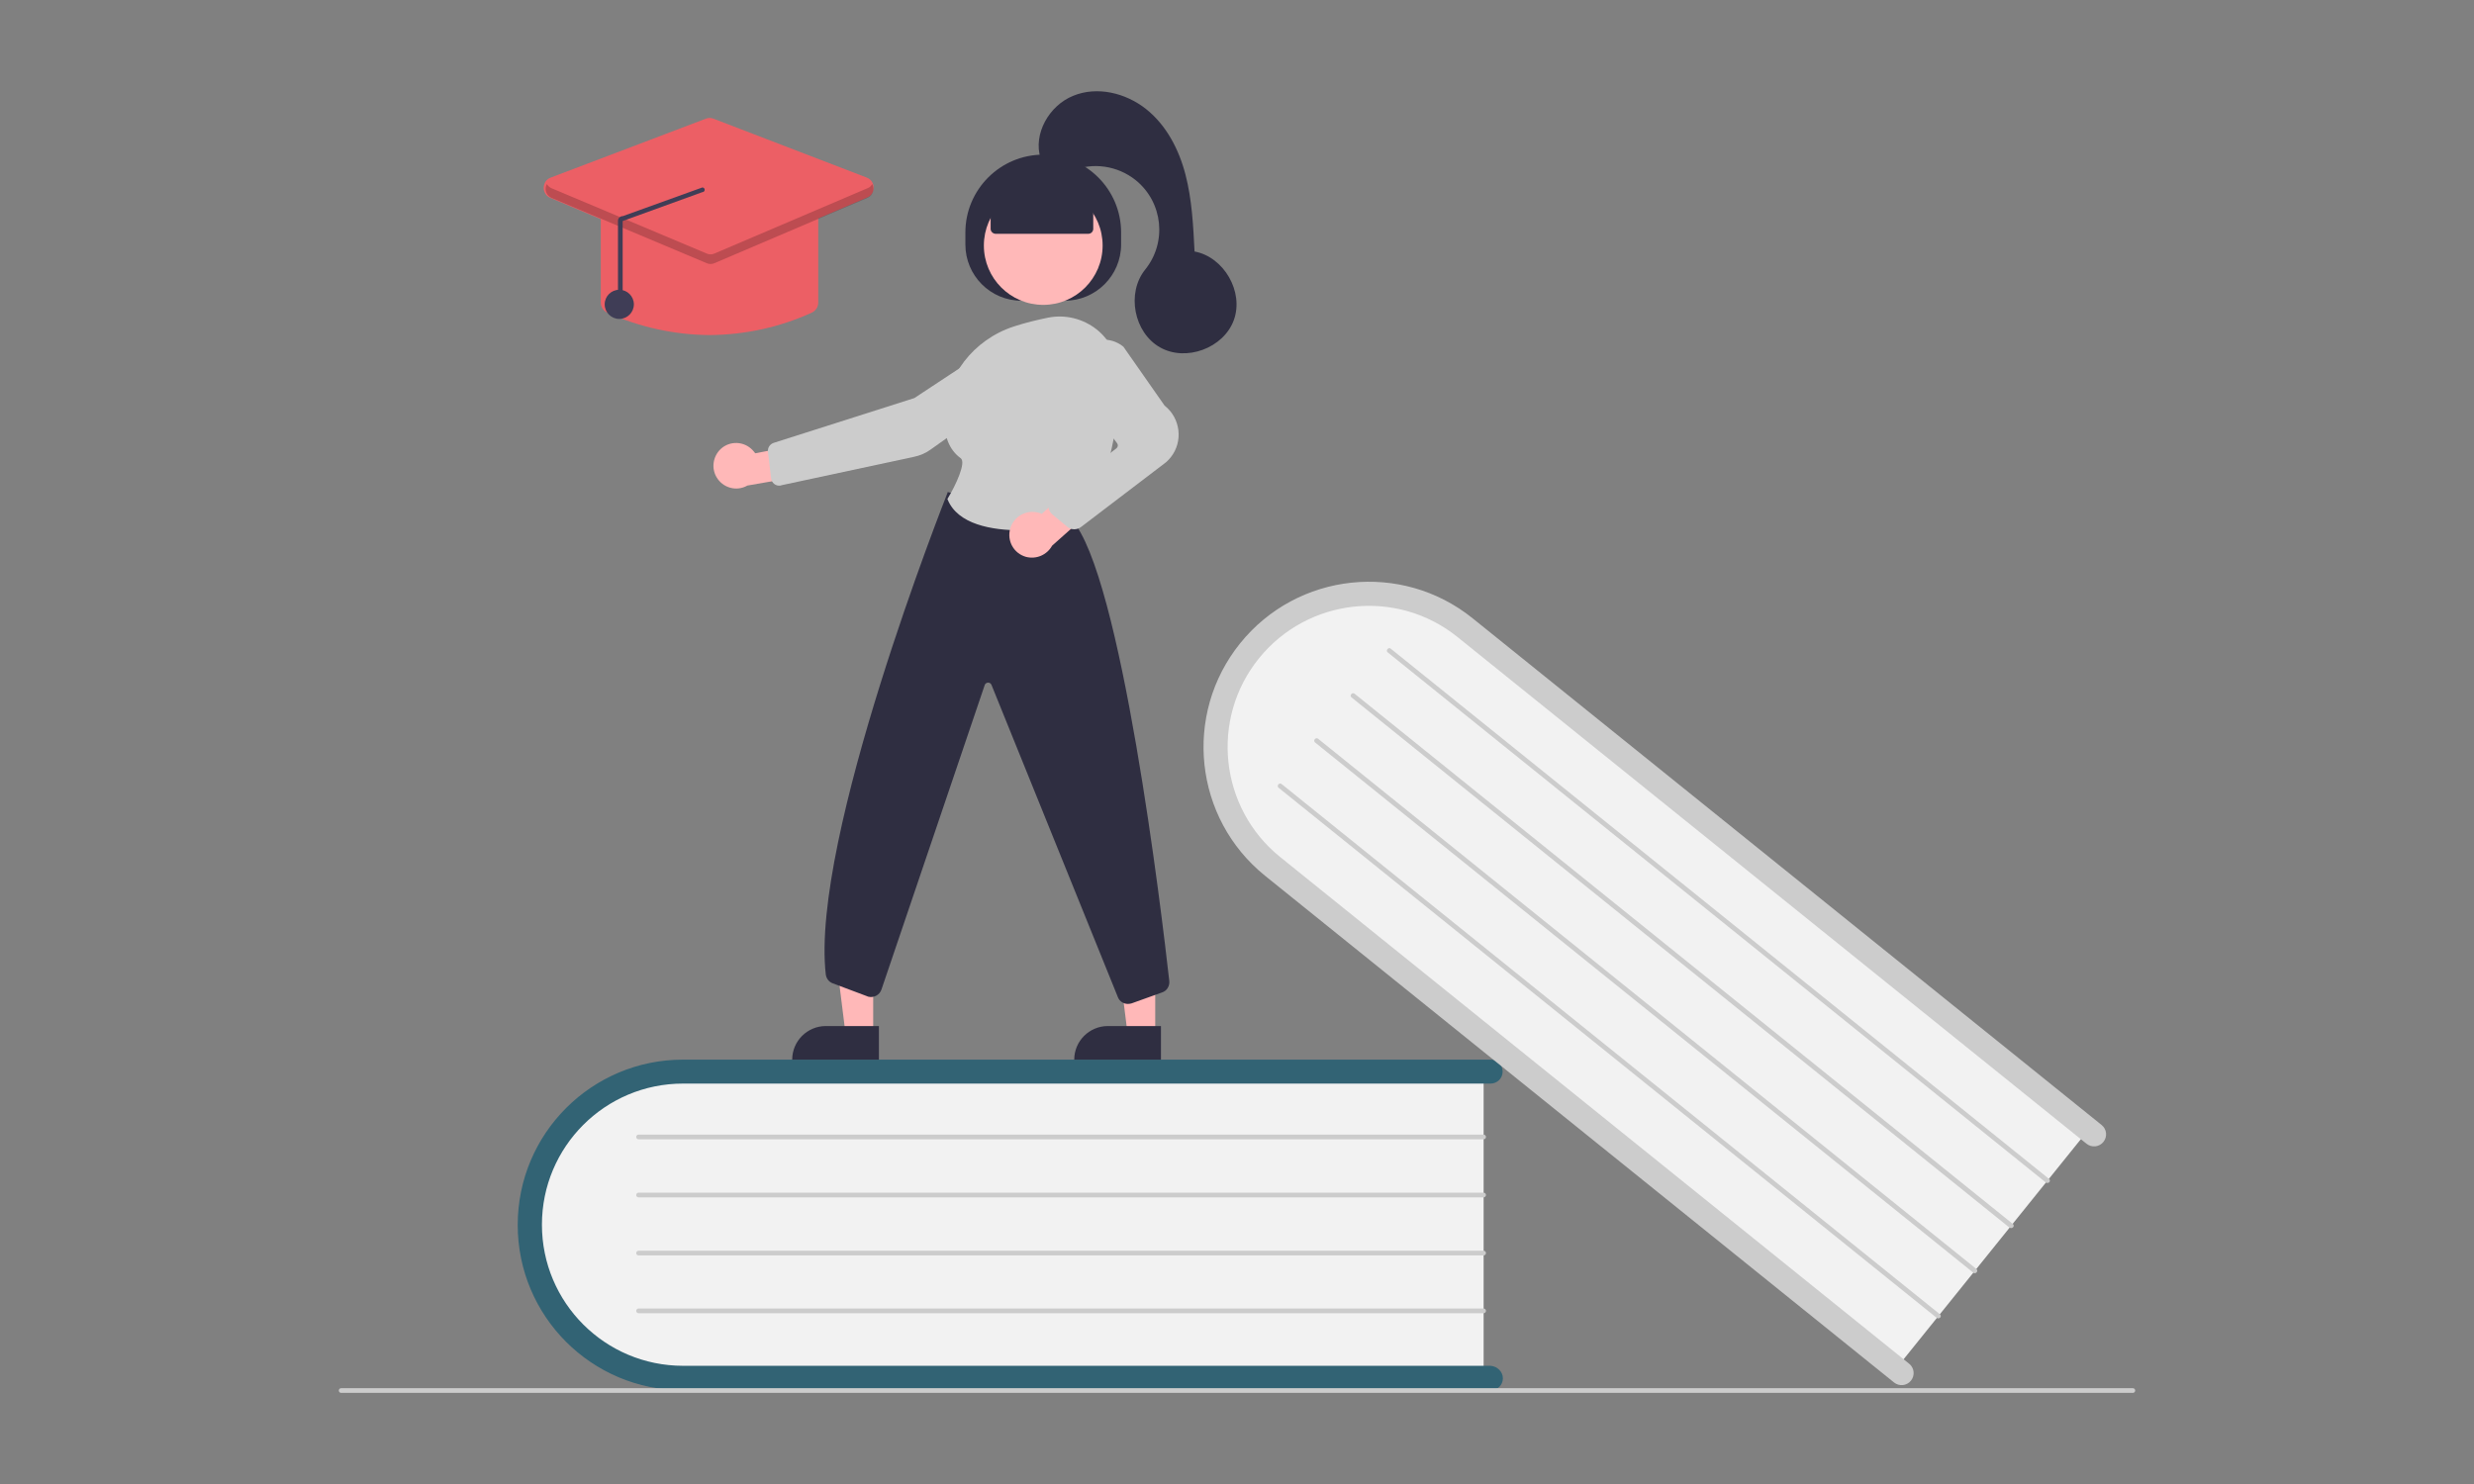
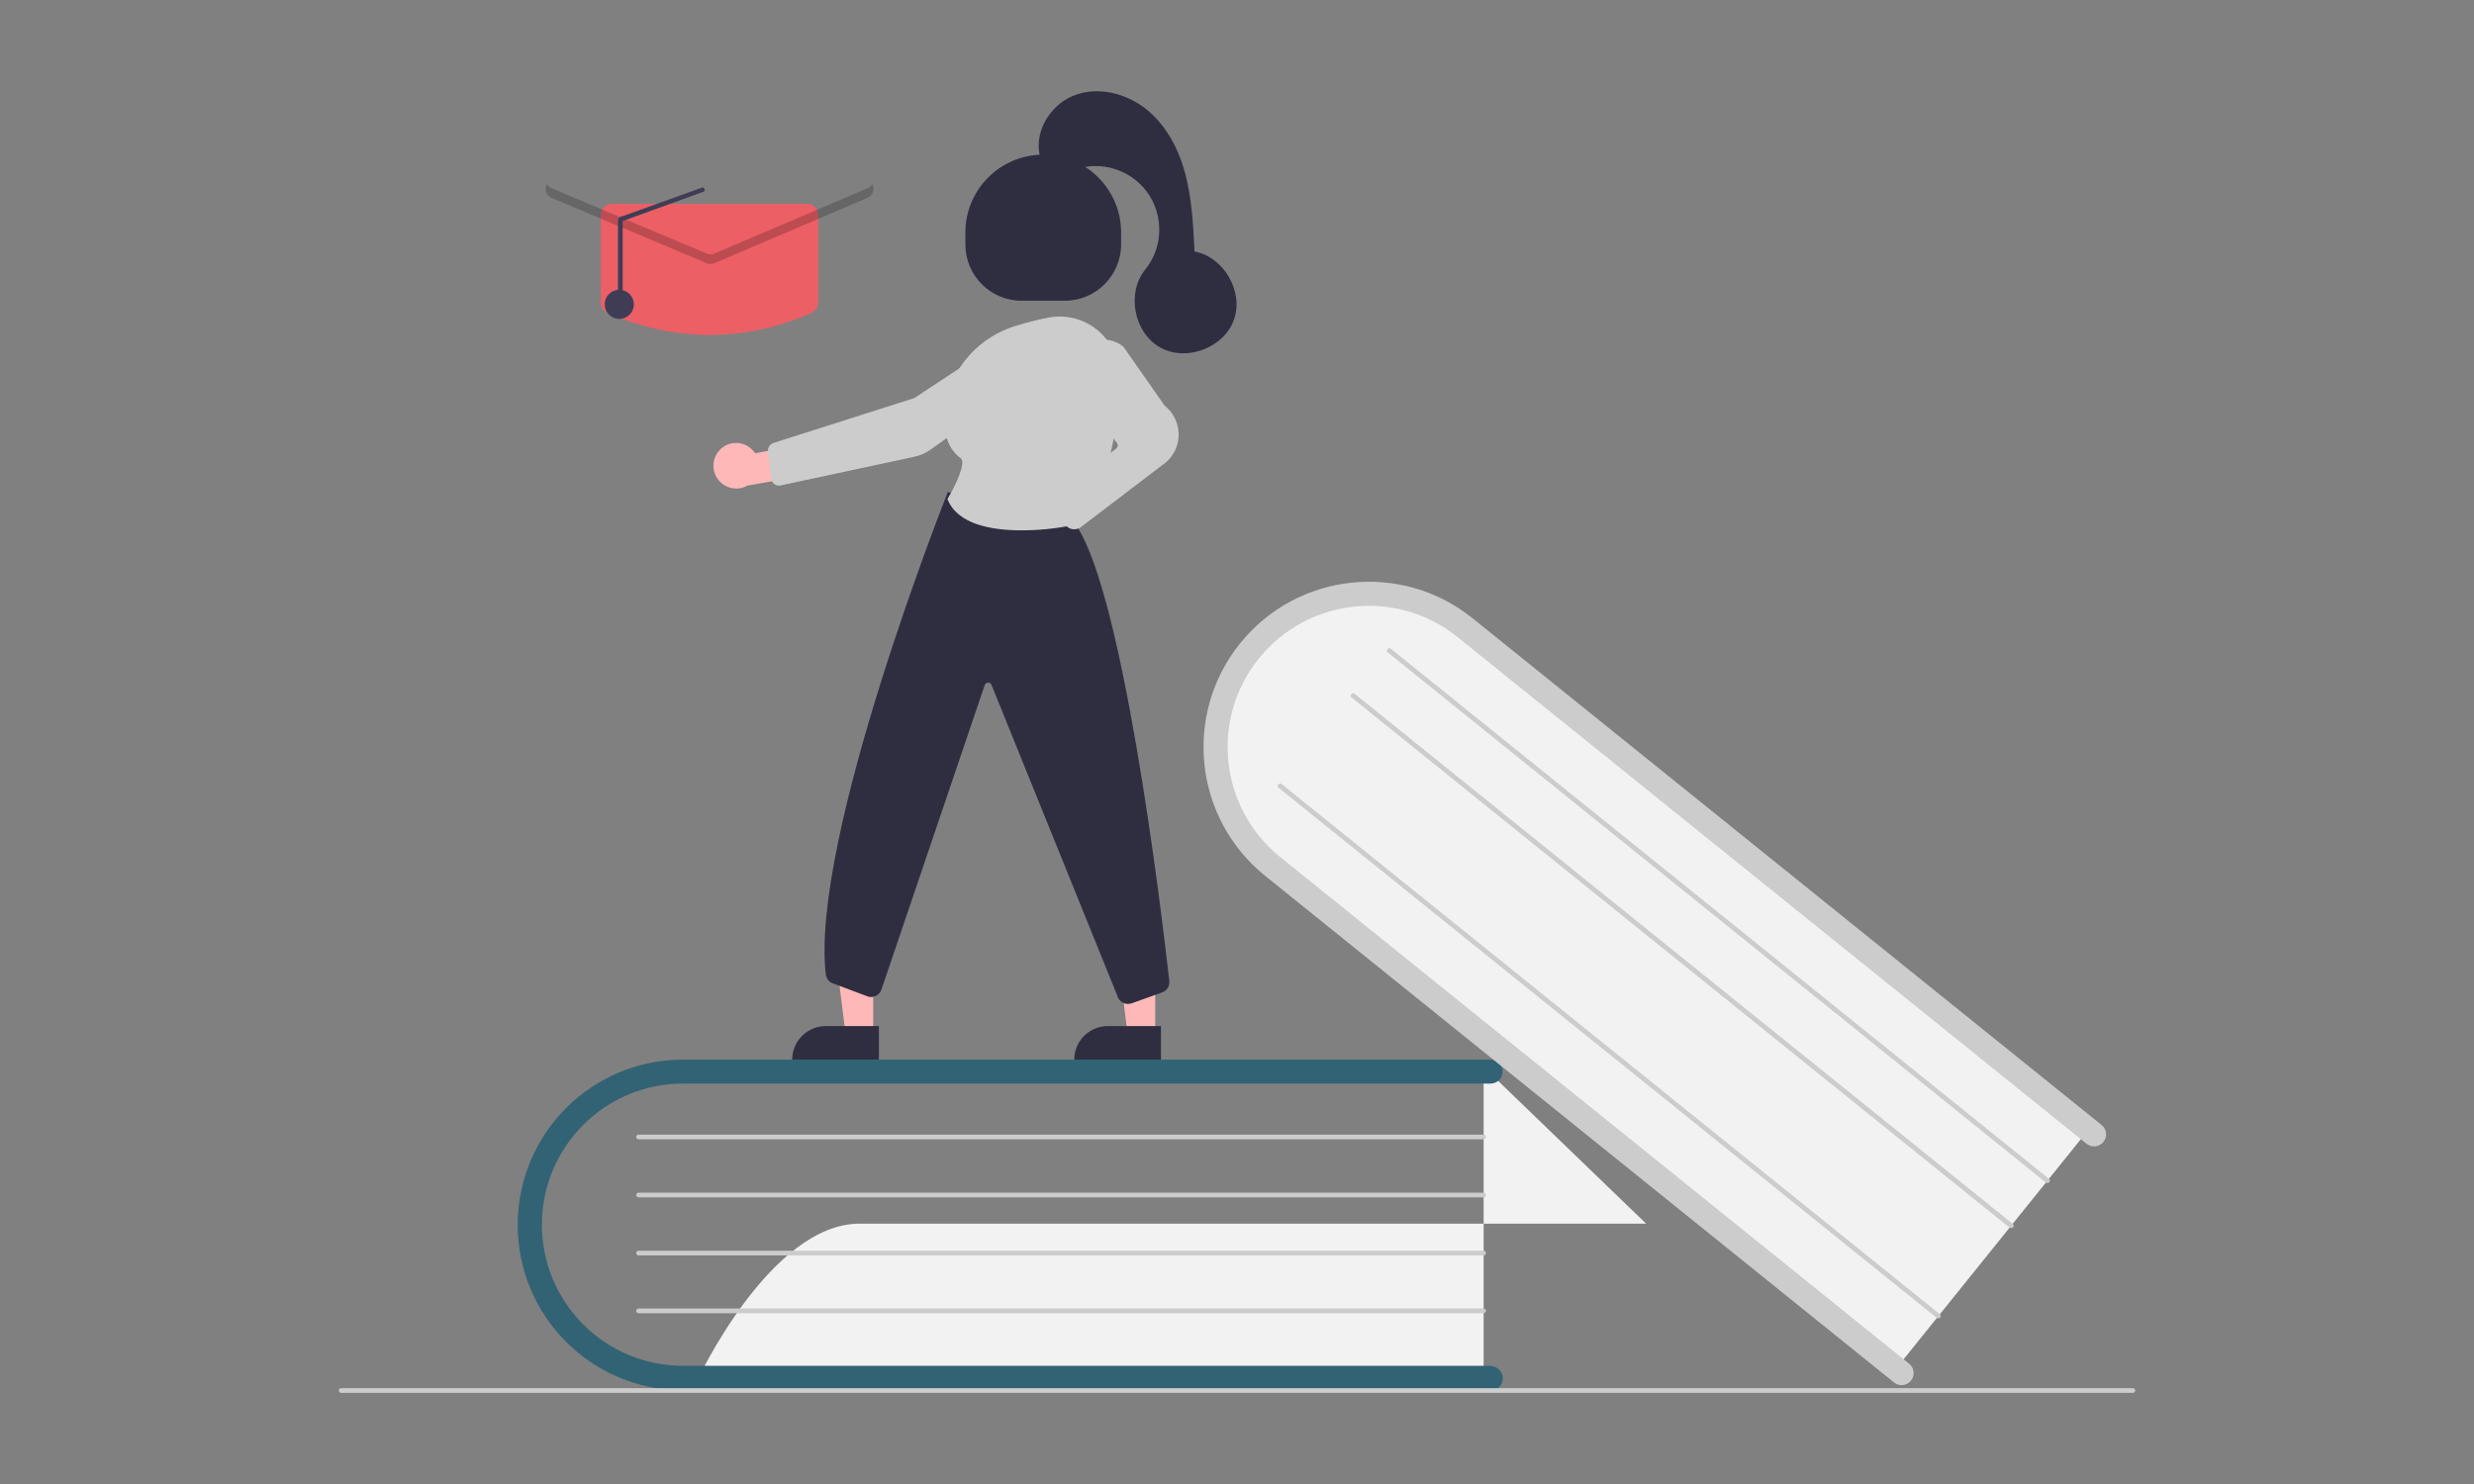
<svg xmlns="http://www.w3.org/2000/svg" version="1.1" id="Ebene_1" x="0" y="0" viewBox="0 0 950 570" xml:space="preserve" width="550" height="330">
  <rect x="0" y="0" width="950" height="570" fill="#808080" stroke="none" />
  <style>.st0{fill:#f2f2f2}.st2{fill:#ccc}.st3{fill:#ffb8b8}.st4{fill:#2f2e41}.st5{fill:#ec5f65}.st6{fill:#3f3d56}</style>
-   <path class="st0" d="M569.7 409.8v120.5h-302c-34.4 0-62.4-27-62.4-60.3s28-60.3 62.4-60.3h302z" />
+   <path class="st0" d="M569.7 409.8v120.5h-302s28-60.3 62.4-60.3h302z" />
  <path d="M577.1 529.4c0 2.6-2.1 4.6-4.6 4.6H262.3c-35.1 0-63.5-28.4-63.5-63.5s28.4-63.5 63.5-63.5h310.1c2.6 0 4.6 2.1 4.6 4.6 0 2.6-2.1 4.6-4.6 4.6H262.3c-30 0-54.2 24.3-54.2 54.2 0 30 24.3 54.2 54.2 54.2h310.1c2.6.2 4.7 2.3 4.7 4.8z" fill="#326374" />
  <path class="st2" d="M569.7 437.6H245.2c-.5 0-.9-.4-.9-.9s.4-.9.9-.9h324.5c.5 0 .9.4.9.9s-.4.9-.9.9z" />
  <path class="st2" d="M569.7 459.9H245.2c-.5 0-.9-.4-.9-.9s.4-.9.9-.9h324.5c.5 0 .9.4.9.9s-.4.9-.9.9z" />
  <path class="st2" d="M569.7 482.2H245.2c-.5 0-.9-.4-.9-.9s.4-.9.9-.9h324.5c.5 0 .9.4.9.9s-.4.9-.9.9z" />
  <path class="st2" d="M569.7 504.4H245.2c-.5 0-.9-.4-.9-.9s.4-.9.9-.9h324.5c.5 0 .9.4.9.9s-.4.9-.9.9z" />
  <path class="st0" d="m803.1 432.5-75.6 93.9-235.2-189.5c-26.8-21.6-31.6-60.2-10.8-86.1s59.6-29.4 86.4-7.8l235.2 189.5z" />
  <path class="st2" d="M733.8 530.3c-1.6 2-4.5 2.3-6.5.7L485.8 336.4c-27.3-22-31.6-62-9.6-89.3 22-27.3 62-31.6 89.3-9.6L807 432.1c2 1.6 2.3 4.5.7 6.5s-4.5 2.3-6.5.7L559.7 244.7c-23.3-18.8-57.5-15.1-76.3 8.2-18.8 23.3-15.1 57.5 8.2 76.3l241.5 194.6c2 1.6 2.3 4.5.7 6.5z" />
  <path class="st2" d="M785.6 454.2 532.9 250.6c-.4-.3-.5-.9-.1-1.3.3-.4.9-.5 1.3-.1l252.7 203.6c.4.3.5.9.1 1.3-.3.3-.9.4-1.3.1z" />
  <path class="st2" d="M771.6 471.5 519 267.9c-.4-.3-.5-.9-.1-1.3.3-.4.9-.5 1.3-.1l252.7 203.6c.4.3.5.9.1 1.3s-1 .4-1.4.1z" />
-   <path class="st2" d="M757.7 488.8 505 285.2c-.4-.3-.5-.9-.1-1.3.3-.4.9-.5 1.3-.1l252.7 203.6c.4.3.5.9.1 1.3-.3.4-.9.5-1.3.1z" />
  <path class="st2" d="M743.7 506.2 491 302.6c-.4-.3-.5-.9-.1-1.3.3-.4.9-.5 1.3-.1l252.7 203.6c.4.3.5.9.1 1.3-.3.3-.9.4-1.3.1z" />
  <path class="st2" d="M819 535H131c-.5 0-.9-.4-.9-.9s.4-.9.9-.9h688c.5 0 .9.4.9.9s-.4.9-.9.9z" />
  <path class="st3" d="M443.6 397.2H433l-5.1-40.9h15.7z" />
  <path class="st4" d="M425.4 394.1h20.4V407h-33.3c0-7.1 5.8-12.9 12.9-12.9z" />
  <path class="st3" d="M335.3 397.2h-10.6l-5.1-40.9h15.7z" />
  <path class="st4" d="M317.1 394.1h20.4V407h-33.3c0-7.1 5.8-12.9 12.9-12.9z" />
  <path class="st4" d="M370.7 93.9v-4.6c0-16.5 13.4-29.9 29.9-29.9s29.9 13.4 29.9 29.9v4.6c0 11.9-9.7 21.6-21.6 21.6h-16.7c-11.9 0-21.5-9.7-21.5-21.6z" />
-   <circle class="st3" cx="400.6" cy="94.3" r="22.8" />
  <path class="st3" d="M276.7 172.5c3.5-3.3 9-3.1 12.3.4.4.4.7.8 1 1.2l19.5-3.7 5.1 11.3-27.6 4.8c-4.2 2.4-9.5.9-11.9-3.3-2-3.5-1.3-7.9 1.6-10.7z" />
  <path class="st2" d="m382.8 131.4.3.4-32 21.1-54 17.2c-1.5.5-2.4 1.9-2.2 3.5l1.2 10.1c.2 1.8 1.8 3.1 3.6 2.8.1 0 .2 0 .3-.1l50.8-10.9c2.5-.5 4.8-1.5 6.8-3l36-25.6c2.7-1.9 4.1-5 3.9-8.3-.4-5.1-4.9-8.9-10-8.5-1.5.1-3 .6-4.3 1.5l-.4-.2z" />
  <path class="st4" d="M433.1 385.6c-1.7 0-3.2-1-3.8-2.5L380.7 263c-.3-.7-1.1-1-1.8-.7-.4.2-.7.5-.8.9L338.5 380c-.7 2.2-3 3.4-5.2 2.8-.1 0-.2-.1-.2-.1l-13.3-5c-1.5-.5-2.5-1.9-2.7-3.4-6-52.1 46.2-183.6 46.7-184.9l.1-.4 47.5 10.5.1.1c19 20.7 34.6 151.2 37.5 177.2.2 1.9-.9 3.8-2.8 4.4l-11.7 4.2c-.4.1-.9.2-1.4.2z" />
  <path class="st2" d="M392.2 203.7c-11.5 0-24.4-2.3-28.3-11.8l-.1-.2.1-.2c3.1-5.1 7.2-13.9 5-15.5-4.4-3.2-6.5-8.5-6.3-15.8.4-15.7 11.1-29.7 26.7-34.8 4.3-1.4 8.8-2.5 13.2-3.4 6.6-1.3 13.4.4 18.7 4.6 5.3 4.3 8.4 10.7 8.4 17.5.2 16.8-2.4 40.2-15.7 56.3-.6.7-1.5 1.2-2.4 1.4-6.4 1.3-12.8 1.9-19.3 1.9z" />
-   <path class="st3" d="M387.9 203.1c1.3-4.7 6.1-7.4 10.8-6.2.5.1.9.3 1.3.5l14.8-13.5 10.3 6.9-21.1 18.8c-2 3.6-6.1 5.3-10 4.3-4.7-1.3-7.4-6.1-6.1-10.8 0 .1 0 0 0 0z" />
  <path class="st2" d="M412.5 203.3c-1 0-1.9-.3-2.6-.9l-5.8-4.8c-1.8-1.5-2-4.1-.6-5.9.2-.2.4-.5.7-.7l24.5-18.8c.6-.5.7-1.3.3-1.9l-15.1-20c-3.6-4.8-3.3-11.5.8-15.9 4.3-4.7 11.6-5.3 16.6-1.3l.1.1 15.8 22.6c6.1 4.8 7.2 13.7 2.4 19.8-.8 1-1.7 1.9-2.7 2.6L415 202.5c-.7.5-1.6.8-2.5.8z" />
-   <path class="st4" d="M380.4 87.9V76.6l20.2-8.8 19.2 8.8v11.3c0 1-.8 1.9-1.9 1.9h-35.7c-1-.1-1.8-.9-1.8-1.9z" />
  <path class="st4" d="M399.6 60.9c-3-9.5 3.3-20.4 12.5-24.1 9.2-3.8 20.2-1.1 28 5.1s12.6 15.5 15.1 25.1 3 19.6 3.5 29.6c11.3 2.1 19 15.5 15.1 26.3-3.9 10.8-18.4 16.2-28.4 10.5-10-5.7-12.9-20.8-5.7-29.8 8.5-10.5 6.9-25.9-3.6-34.4-7-5.6-16.5-7-24.8-3.5-5.6 2.3-12.6-3.8-11.7-4.8z" />
  <path class="st5" d="M272.5 128.7c-13.5-.1-26.9-3-39.3-8.6-1.5-.7-2.5-2.2-2.5-3.8V82.5c0-2.3 1.9-4.2 4.2-4.2H310c2.3 0 4.2 1.9 4.2 4.2v33.8c0 1.6-1 3.1-2.5 3.8-12.3 5.6-25.6 8.5-39.2 8.6z" />
-   <path class="st5" d="M272.5 101.4c-.6 0-1.1-.1-1.6-.3L211.3 76c-2.1-.9-3.1-3.3-2.2-5.5.4-1.1 1.3-1.9 2.4-2.3L271 45.6c1-.4 2-.4 3 0l58.8 22.6c2.2.8 3.2 3.2 2.4 5.4-.4 1.1-1.2 1.9-2.3 2.3L274.2 101c-.6.3-1.1.4-1.7.4z" />
  <circle class="st6" cx="237.8" cy="116.9" r="5.6" />
  <path d="m333.1 72.3-58.8 25.1c-.9.4-2 .4-2.9 0l-59.6-25.1c-.7-.3-1.4-.9-1.8-1.6-1 1.8-.4 4 1.4 5.1.1.1.3.1.4.2l59.6 25.1c.9.4 2 .4 2.9 0L333.1 76c1.9-.8 2.8-3 2-4.9-.1-.1-.1-.3-.2-.4-.4.8-1 1.3-1.8 1.6z" opacity=".2" />
  <path class="st6" d="M238.2 116.8c.5 0 .9-.4.9-.9v-31l30.6-11.1c.5 0 .9-.4.9-.9s-.4-.9-.9-.9l-30.5 11c-.5 0-1 .2-1.3.5-.4.3-.6.8-.6 1.3v31c0 .6.4 1 .9 1z" />
</svg>